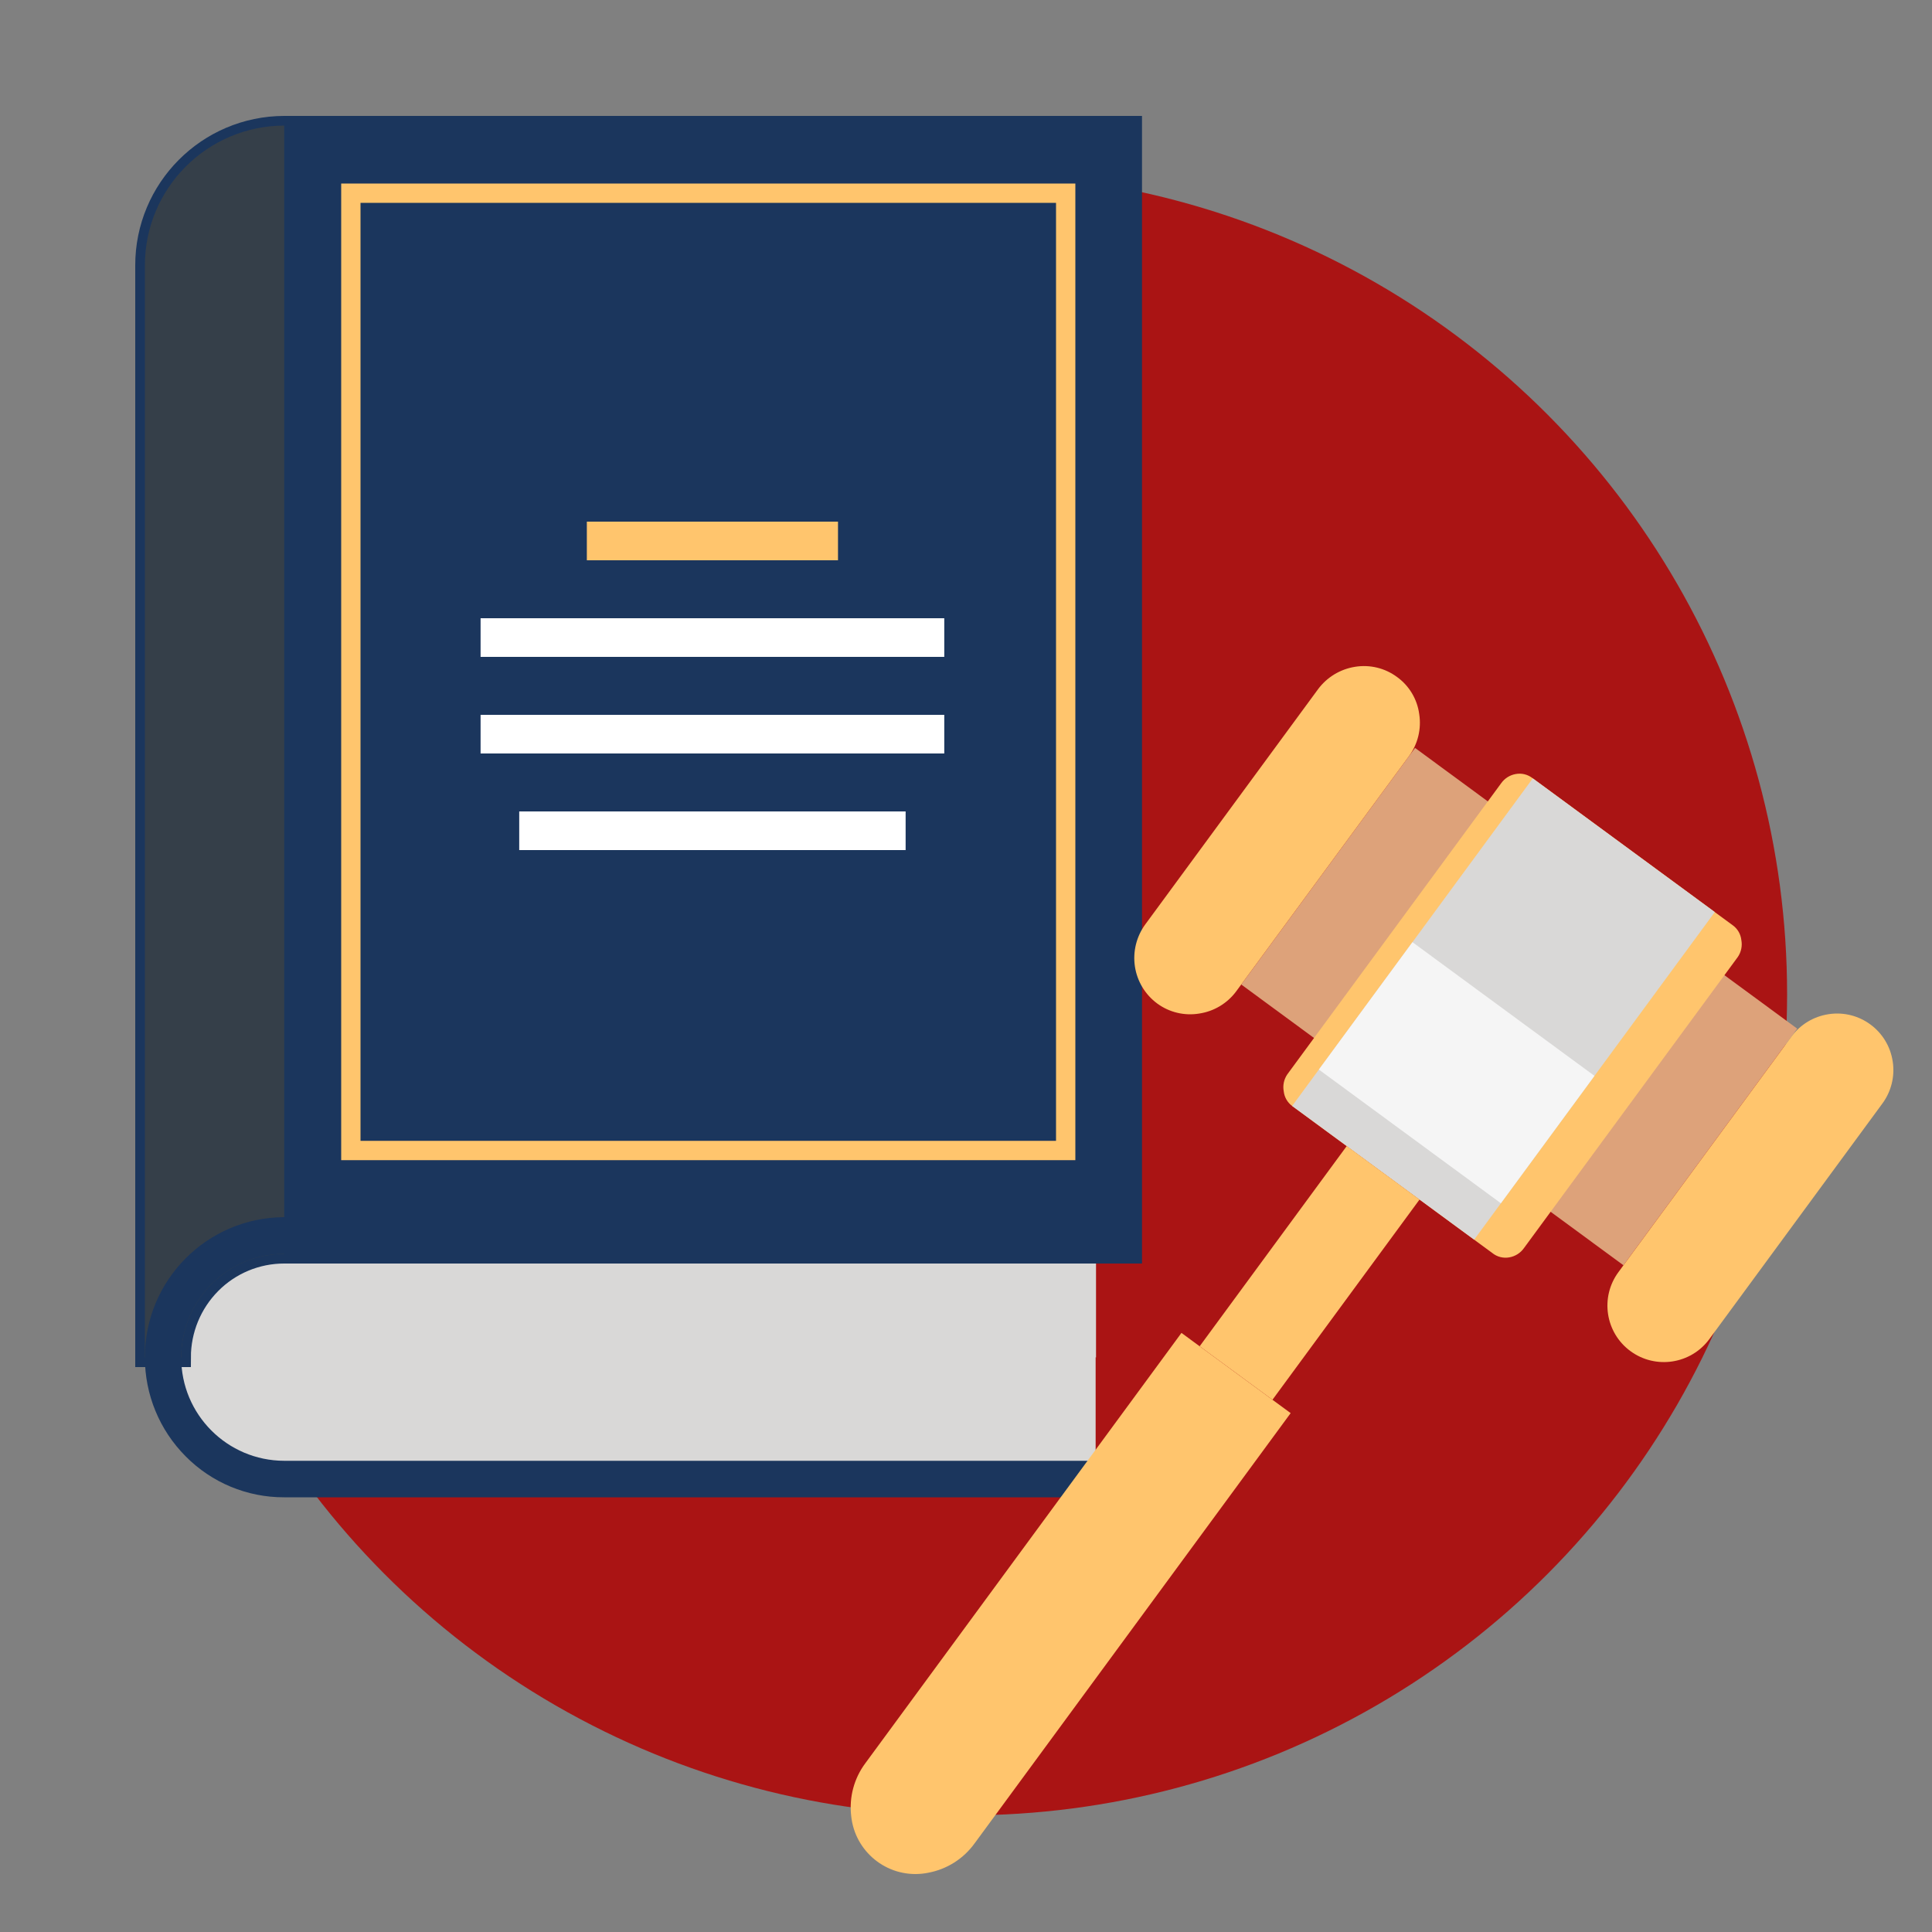
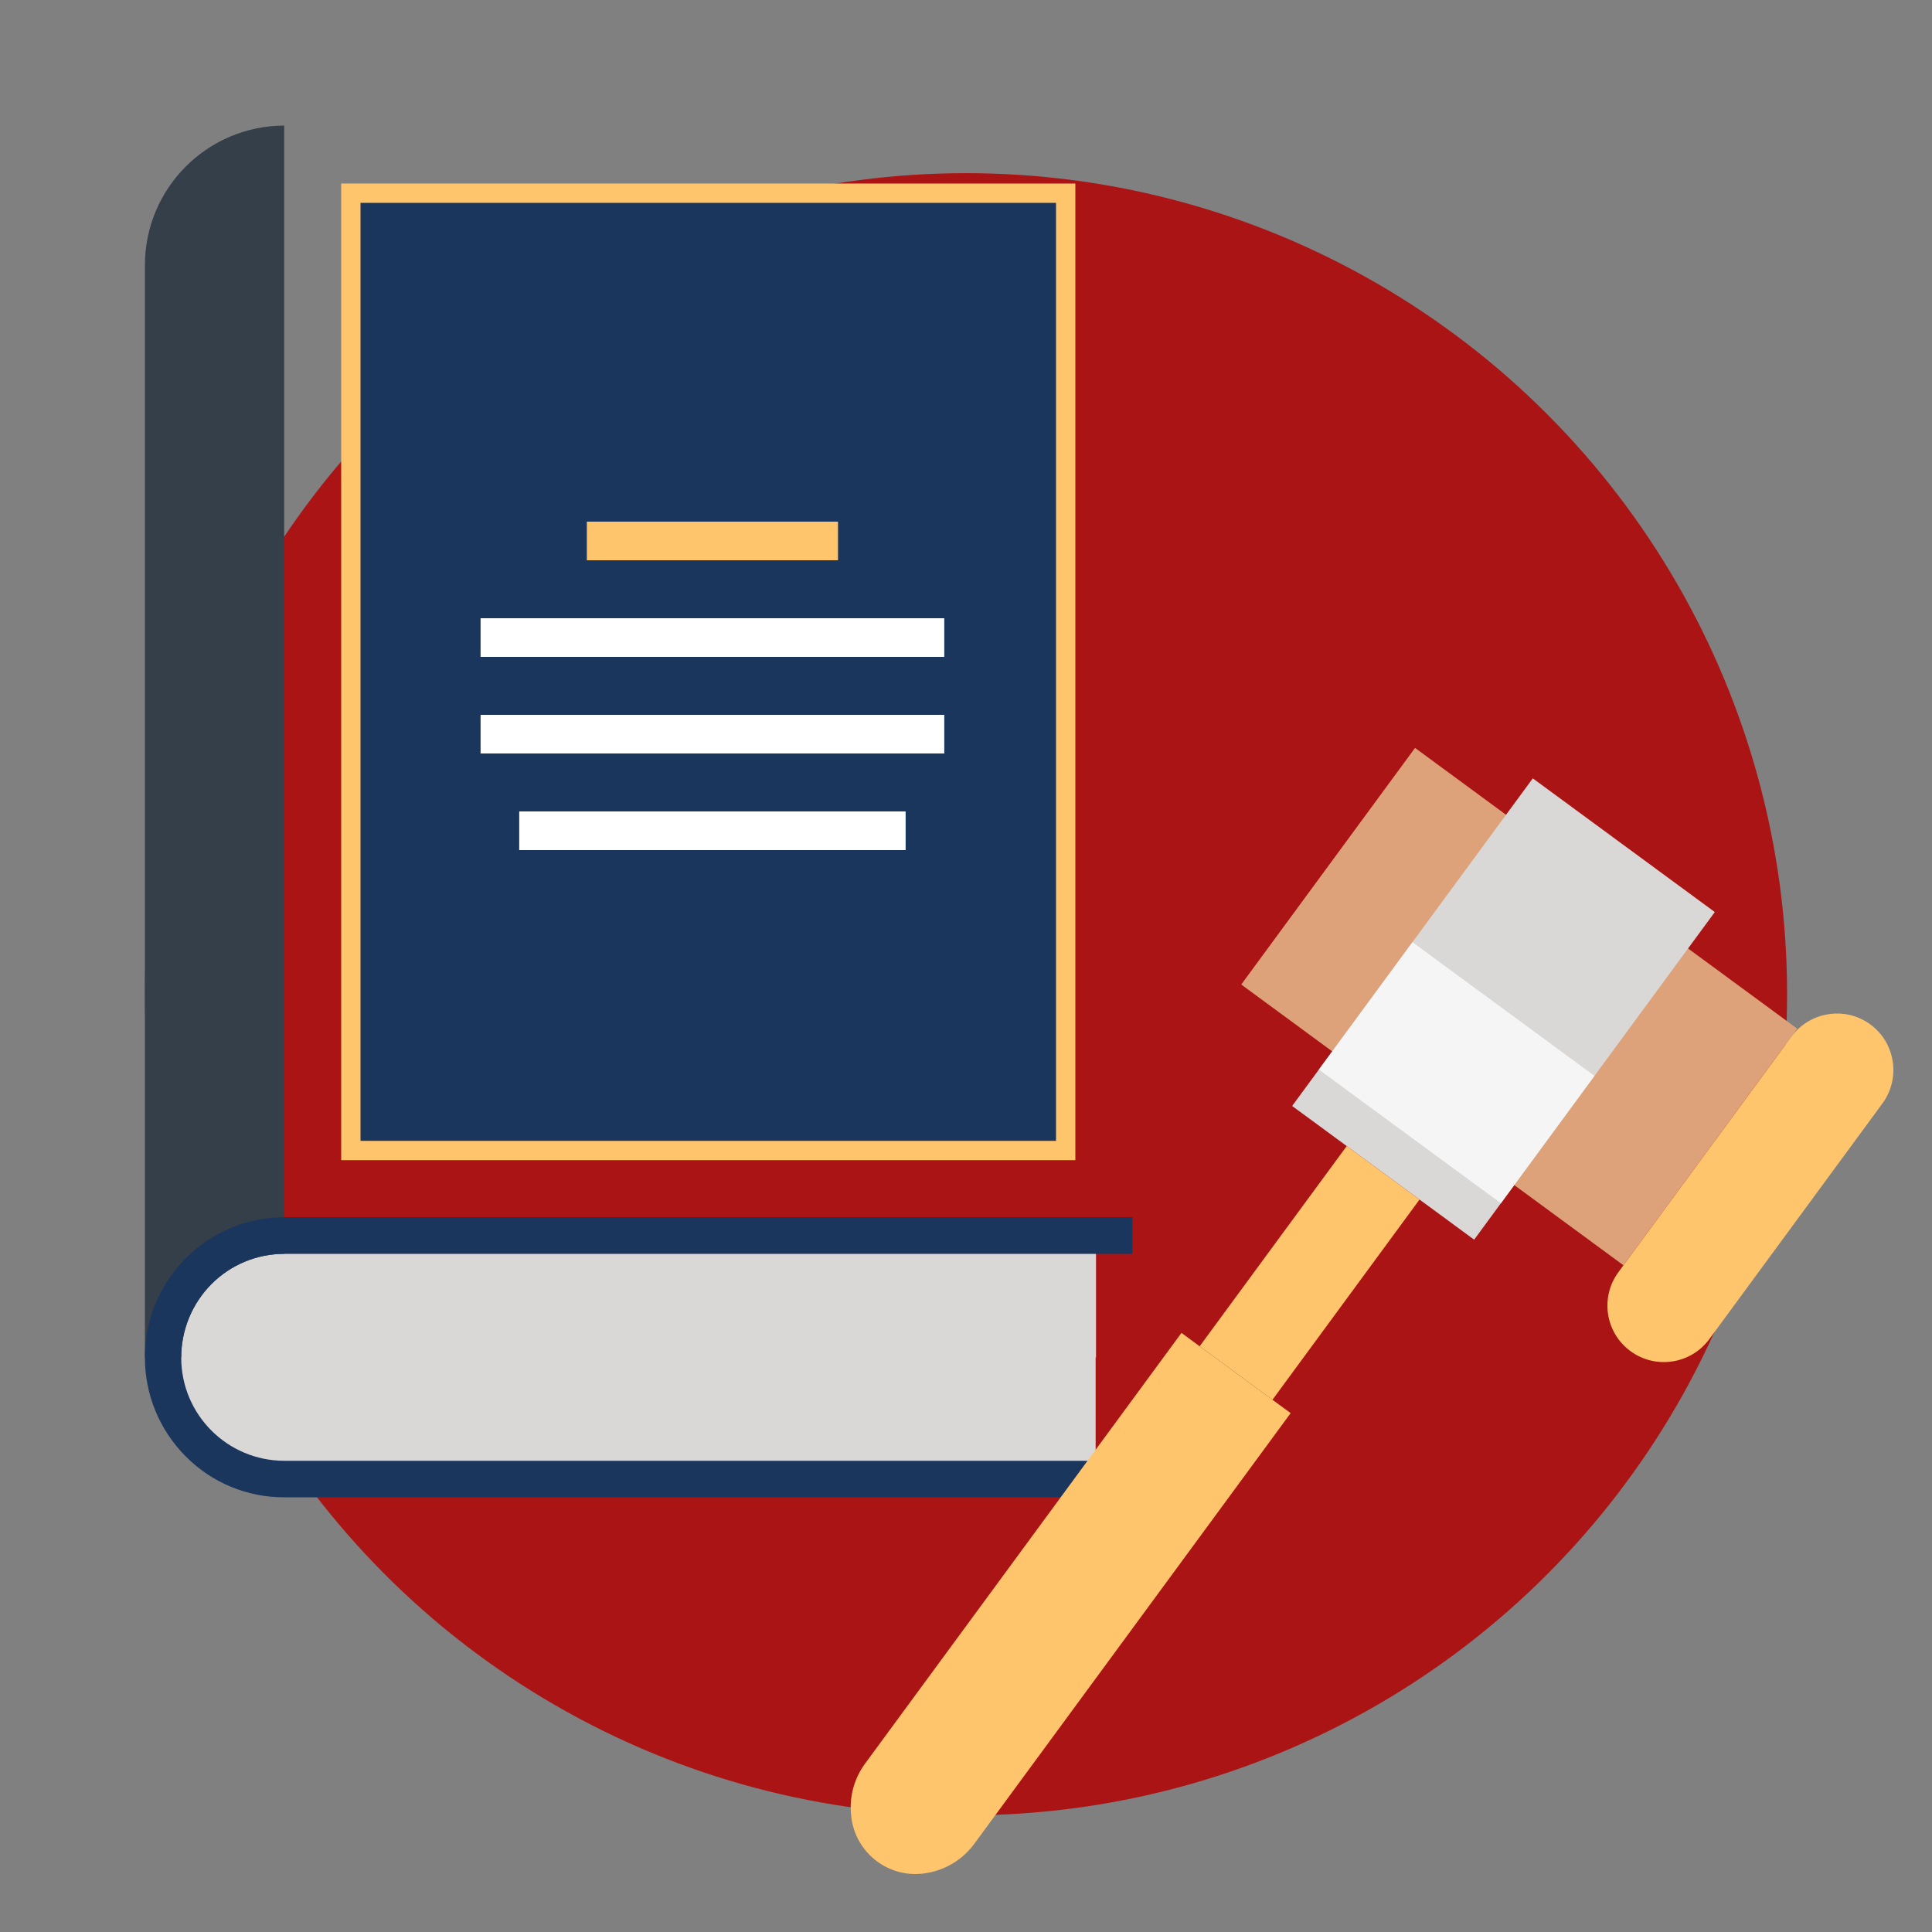
<svg xmlns="http://www.w3.org/2000/svg" id="Layer_1" version="1.1" viewBox="0 0 100 100">
  <rect x="0" y="0" width="100" height="100" fill="#808080" stroke="none" />
  <defs>
    <style>
      .st0 {
        fill: #353f49;
      }

      .st1 {
        fill: #d9d8d7;
      }

      .st2 {
        fill: #fff;
      }

      .st3 {
        fill: #d9d8d7;
      }

      .st4, .st5, .st6 {
        fill: #1b365d;
      }

      .st7 {
        fill: #dda27a;
      }

      .st5 {
        stroke: #1b365d;
      }

      .st5, .st6 {
        stroke-miterlimit: 10;
      }

      .st6 {
        stroke: #ffc56d;
      }

      .st8 {
        fill: #aa1414;
      }

      .st9 {
        fill: #ffc56d;
      }

      .st10 {
        fill: #f5f5f5;
      }
    </style>
  </defs>
  <circle class="st8" cx="50" cy="51.463" r="42.5" />
  <g>
    <path class="st3" d="M14.71,64c-3.477.139-6.183,3.069-6.044,6.546.131,3.282,2.762,5.913,6.044,6.044h42v-12.59H14.71Z" />
    <polygon class="st1" points="56.73 70.26 56.73 64.9 14.71 64.9 56.73 70.26" />
-     <path class="st5" d="M14.71,6.5c-3.989.011-7.215,3.251-7.21,7.24v56.52h1.88c-0-1.42.56-2.782,1.56-3.79.997-1.006,2.354-1.571,3.77-1.57h43.9V6.5H14.71Z" />
    <path class="st6" d="M55.16,59.55H18.16V10h37v49.55Z" />
    <rect class="st2" x="24.875" y="37" width="24" height="2" />
    <rect class="st2" x="26.875" y="42" width="20" height="2" />
    <rect class="st2" x="24.875" y="32" width="24" height="2" />
    <rect class="st9" x="30.375" y="27" width="13" height="2" />
    <path class="st0" d="M7.5,13.74v56.52h1.88c-0-1.42.56-2.782,1.56-3.79.997-1.006,2.354-1.571,3.77-1.57V6.5c-3.989.011-7.215,3.251-7.21,7.24Z" />
    <path class="st4" d="M14.71,75.61c-2.949-.005-5.335-2.401-5.33-5.35h0c-0-1.42.56-2.782,1.56-3.79.997-1.006,2.354-1.571,3.77-1.57h43.9v-1.9H14.71c-3.995.017-7.221,3.265-7.21,7.26-.004,1.919.755,3.761,2.11,5.12,1.346,1.363,3.184,2.127,5.1,2.12h43.9v-1.89H14.71Z" />
  </g>
  <g>
    <rect class="st7" x="66.362" y="44.504" width="24.546" height="15.195" transform="translate(46.106 -36.442) rotate(36.3)" />
-     <path class="st9" d="M78.876,64.606c-.179.252-.451.423-.755.475-.312.057-.633-.025-.879-.225l-10.362-7.612c-.243-.18-.4-.453-.433-.753-.059-.306.007-.623.183-.881l11.072-15.072c.179-.252.451-.423.755-.475.312-.057.633.025.879.225l10.362,7.612c.243.18.4.453.433.753.059.306-.007.623-.183.881l-11.072,15.072Z" />
    <rect class="st1" x="71.974" y="41.706" width="11.689" height="21.04" transform="translate(46.022 -35.934) rotate(36.3)" />
    <rect class="st10" x="69.552" y="51.432" width="11.689" height="8.182" transform="translate(47.503 -33.86) rotate(36.3)" />
-     <path class="st9" d="M73.458,36.957c-.103-.768-.518-1.461-1.146-1.915-.625-.464-1.411-.654-2.179-.528-.765.122-1.452.539-1.913,1.162l-8.941,12.171c-.457.626-.65,1.406-.537,2.172.114.769.53,1.46,1.155,1.922.624.459,1.406.646,2.17.521.769-.114,1.46-.53,1.922-1.155l8.941-12.171c.459-.627.649-1.412.528-2.179Z" />
    <path class="st9" d="M97.967,54.946c-.235-1.59-1.714-2.689-3.304-2.454-.01.002-.02.003-.03.005-.77.119-1.462.541-1.919,1.172l-8.947,12.18c-.955,1.301-.676,3.13.625,4.085s3.13.676,4.085-.625l8.947-12.18c.465-.626.661-1.411.544-2.182Z" />
    <path class="st9" d="M61.152,68.991l-16.359,22.269c-.587.785-.85,1.765-.735,2.738.189,1.837,1.83,3.173,3.667,2.984.11-.011.219-.028.327-.05.963-.181,1.82-.725,2.393-1.52l16.359-22.269-5.652-4.152Z" />
    <rect class="st9" x="65.446" y="59.457" width="4.676" height="12.858" transform="translate(52.161 -27.343) rotate(36.3)" />
  </g>
</svg>